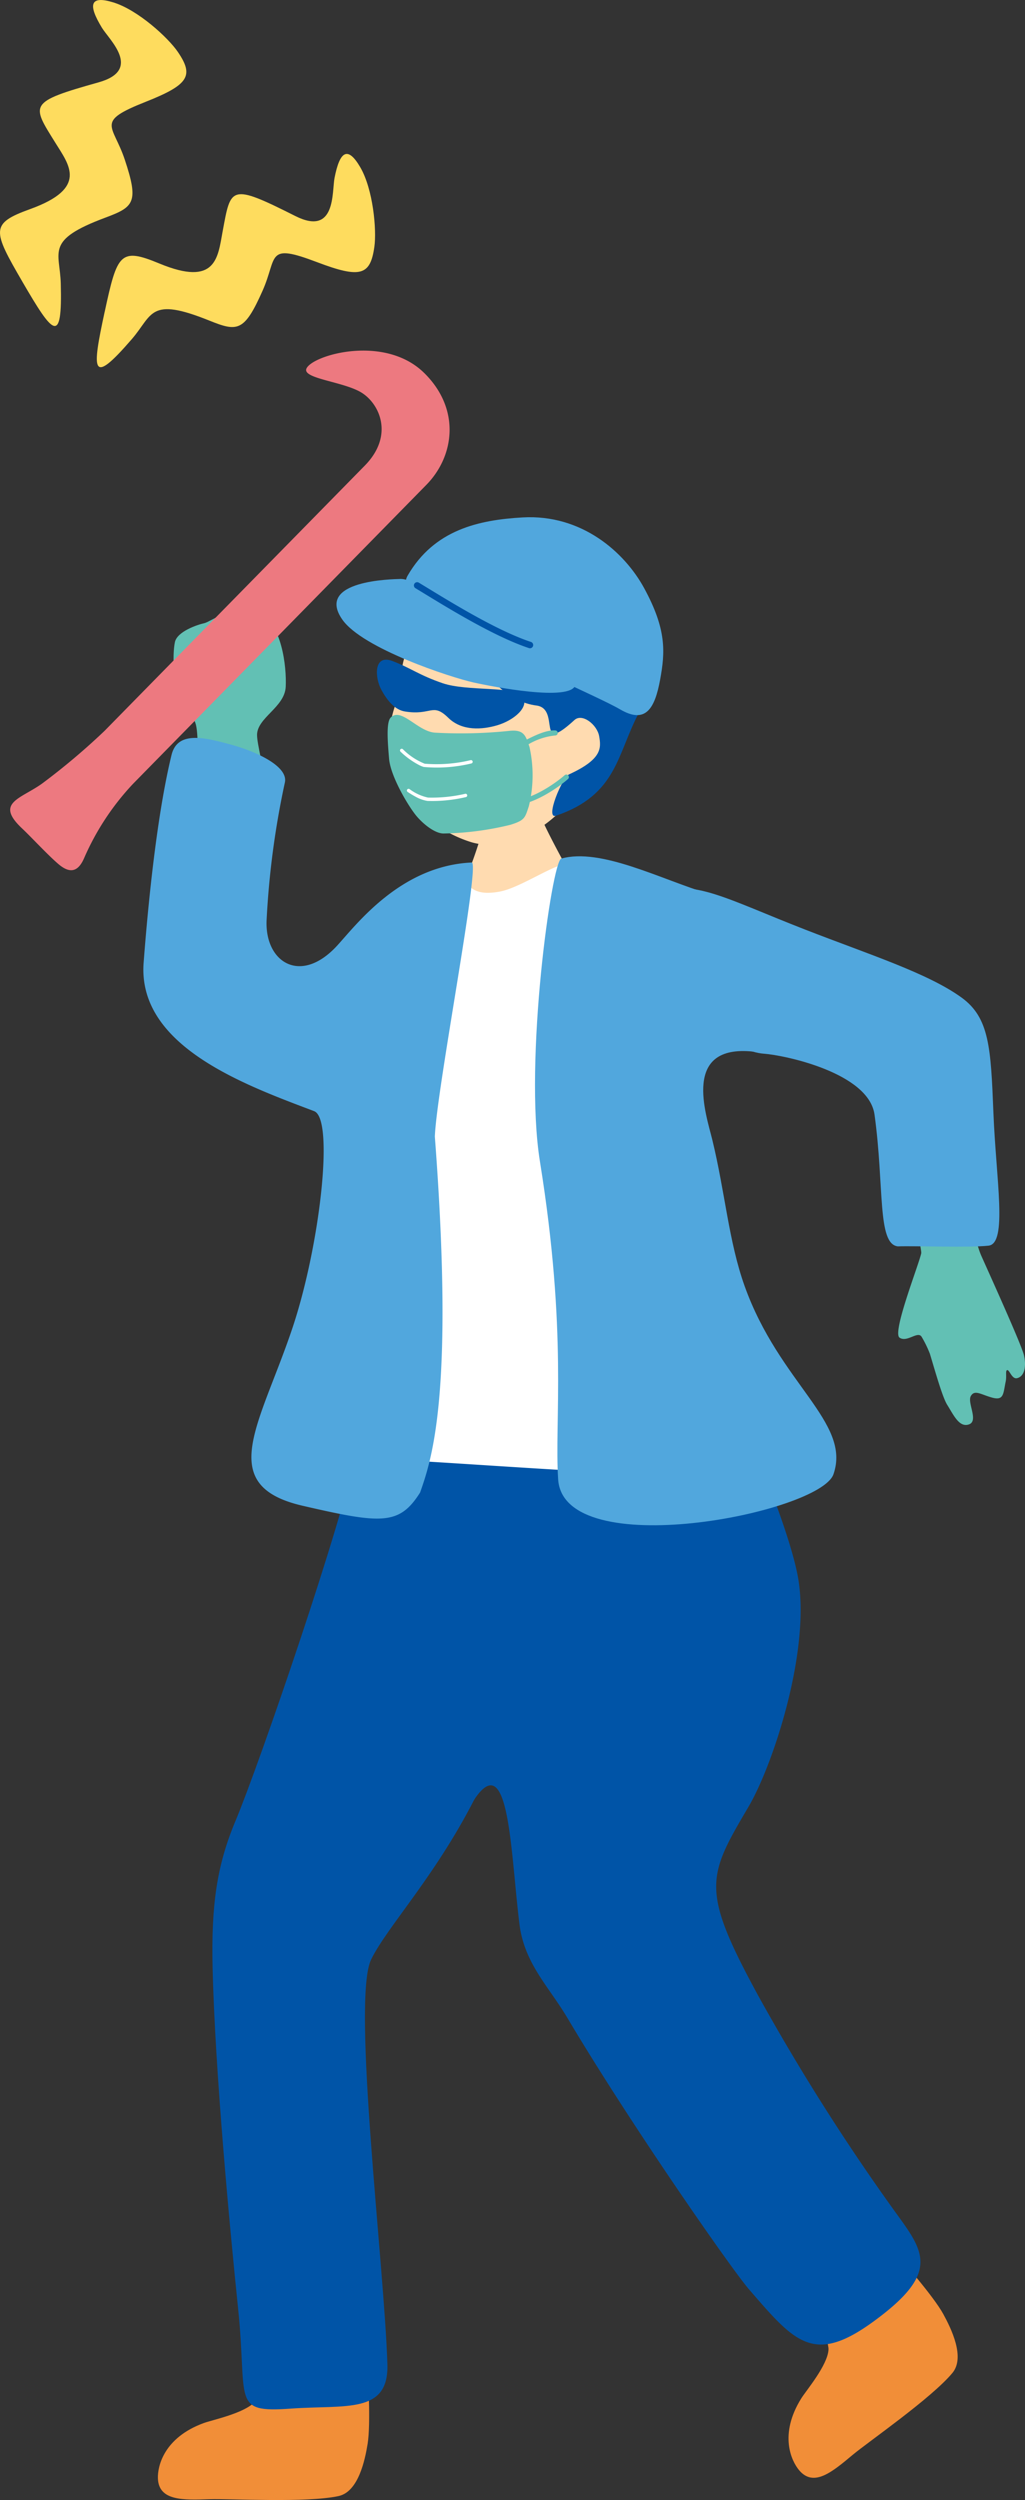
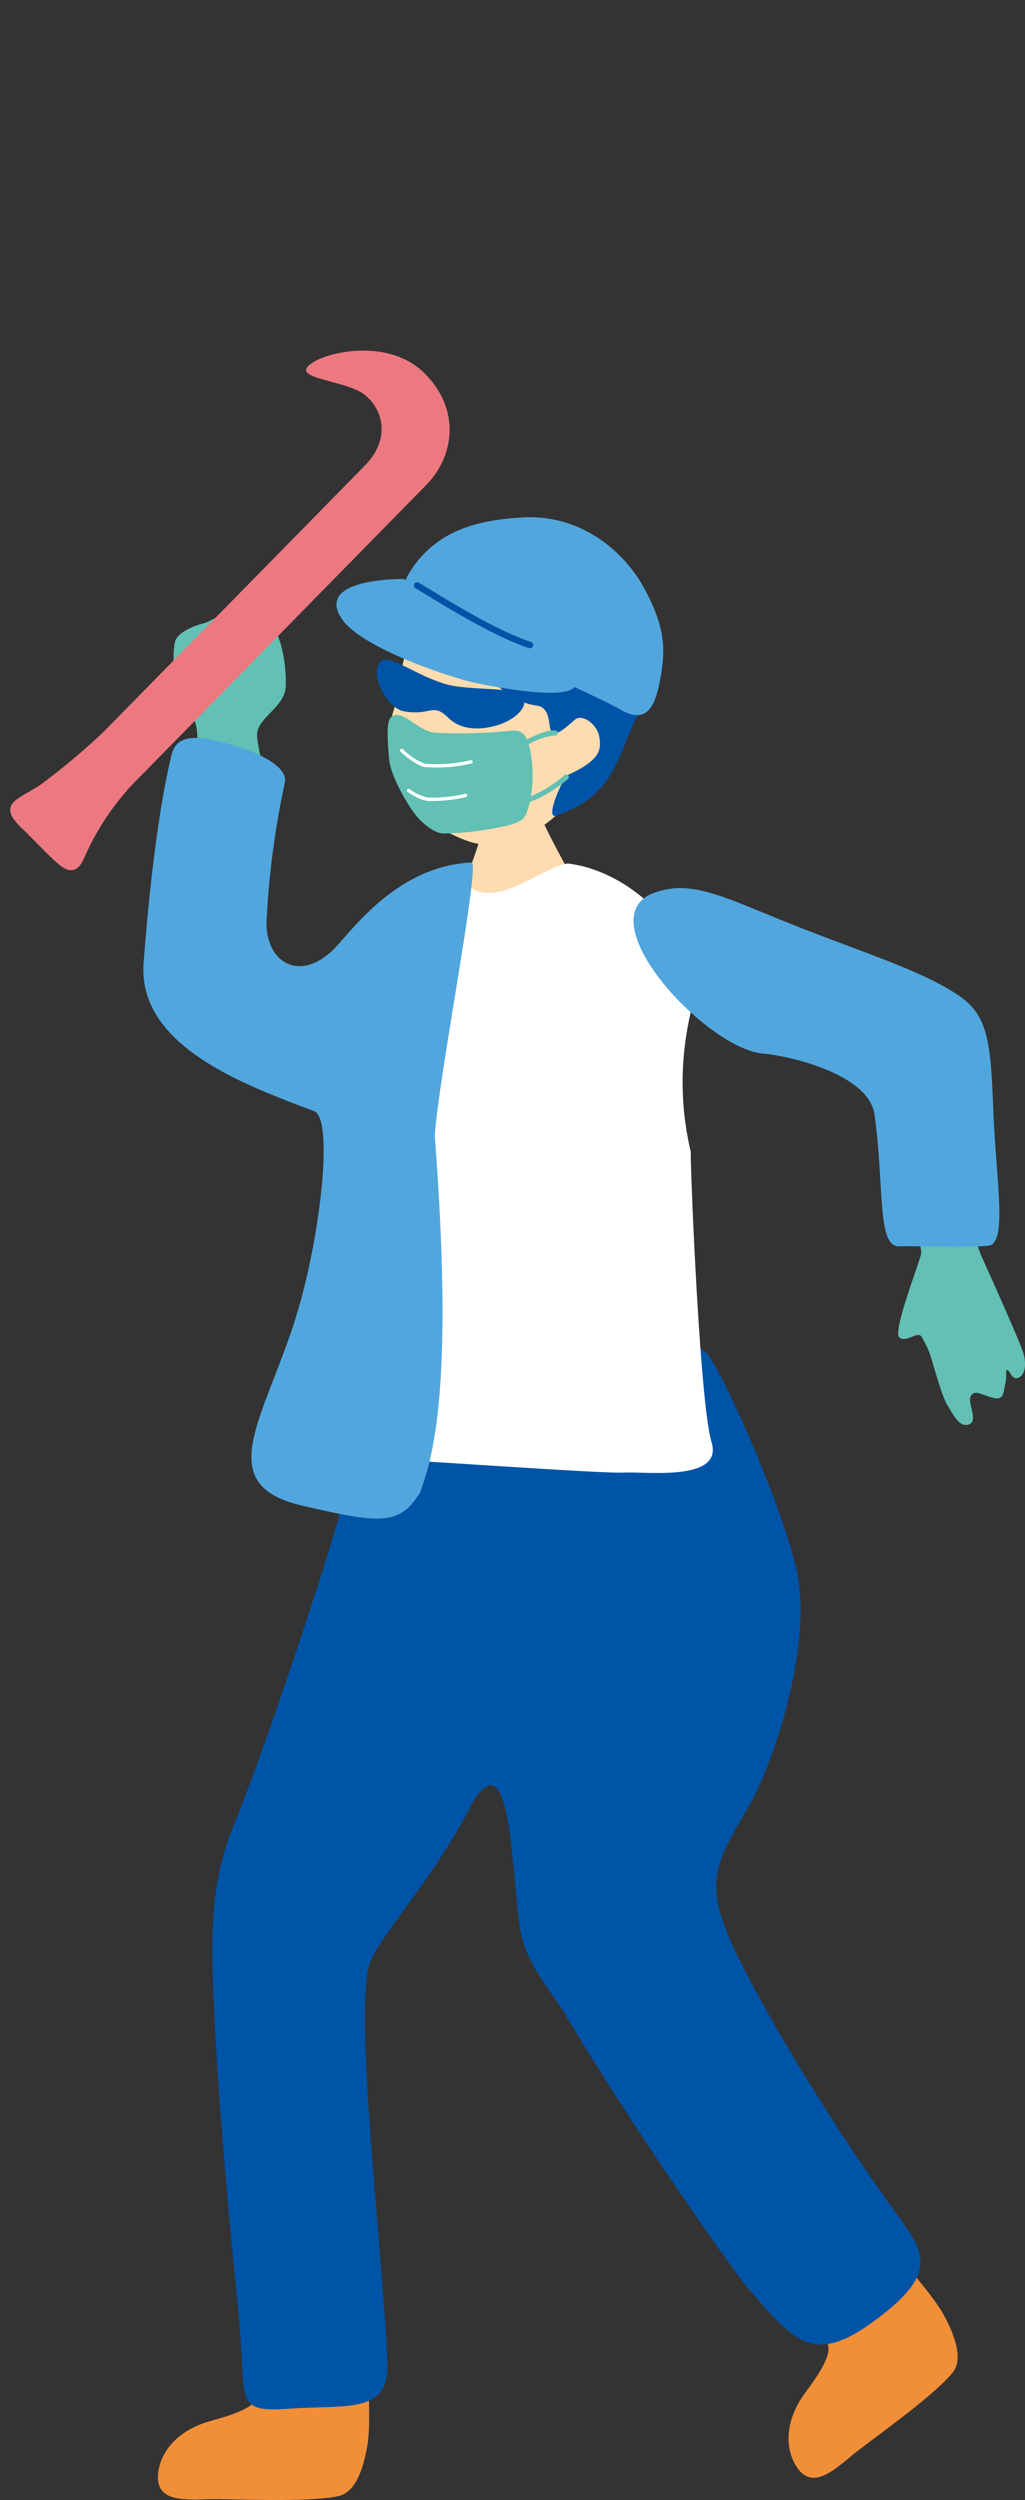
<svg xmlns="http://www.w3.org/2000/svg" width="146.52" height="357.22" viewBox="0 0 146.52 357.22">
  <rect x="0" y="0" width="146.52" height="357.22" fill="#333333" stroke="none" />
  <g id="グループ_1646" data-name="グループ 1646" transform="translate(-2356.48 7046.646)">
    <g id="グループ_1645" data-name="グループ 1645" transform="translate(2356.48 -7046.646)">
      <path id="パス_9776" data-name="パス 9776" d="M235.979,109.522c-.018-2.5,3.959-3.968,4.1-6.915s-.584-9.1-3.84-10.629-6.781,1.312-7.791,1.538-3.888,1.188-4.211,2.716-.648,7.4,2.659,11.043c1.623,1.786-1.472,13.756,6.366,14.482,6.552.608,2.738-9.542,2.719-12.236" transform="translate(-199.236 -4.476)" fill="#62c0b4" />
      <path id="パス_9777" data-name="パス 9777" d="M328.536,330.749c-.692-.664-6.678,1.454-9.854,5.873-1.484,2.065.858,7.049.782,8.378-.127,2.244-3.189,5.831-3.9,6.976-3.211,5.16-1.4,8.937-.308,10.243,2.109,2.529,4.821.184,7.681-2.2,2.22-1.85,11.263-8.1,14.243-11.694,1.845-2.224-.172-6.335-1.321-8.432-1.4-2.551-6.242-8.108-7.32-9.144" transform="translate(-201.033 -9.267)" fill="#f18e38" />
      <path id="パス_9778" data-name="パス 9778" d="M251.6,347.038c-.136-.949-6.159-2.964-11.381-1.438-2.44.713-3.662,6.083-4.541,7.084-1.482,1.688-6.1,2.631-7.369,3.095-5.707,2.089-6.6,6.185-6.548,7.883.106,3.291,3.687,3.113,7.408,2.995,2.888-.092,13.865.547,18.423-.449,2.823-.616,3.764-5.1,4.149-7.458.468-2.871.073-10.233-.14-11.712" transform="translate(-199.19 -9.556)" fill="#f18e38" />
      <path id="パス_9779" data-name="パス 9779" d="M260.928,207.615c1.619.184,19.786,4.827,18.112,14.5-1.4,8.059-7.247,32.378-11.3,40.618-5.794,11.769-12.967,19.211-15.328,24.018-2.826,5.754,1.911,44.061,2.314,57.862.209,7.139-5.939,5.765-13.819,6.331-8.574.615-6.149-1.048-7.516-14.245-1.177-11.368-3.322-34.157-3.651-48.784-.2-8.829.576-14.526,3.277-20.956,3.385-8.057,15.454-43.182,17.29-53.061,1.721-9.251,5.04-6.92,10.625-6.283" transform="translate(-199.349 -6.787)" fill="#0054a7" />
      <path id="パス_9780" data-name="パス 9780" d="M261.667,214.684c-.727-2.356.29-1.758,13.85-7.771,8.464-3.753,22.527-11.669,25.9-6.4,3.436,5.369,11.271,23.726,12.651,31.556,1.814,10.3-3.524,26.67-7.1,32.745-5.881,9.977-6.859,11.795,1.385,26.932a310.005,310.005,0,0,0,19.52,30.823c4.191,5.784,6.649,8.722-3.059,15.791-8.569,6.24-11.244,2.91-17.781-4.64-2.378-2.747-16.7-23.214-25.936-38.755-2.692-4.532-6.145-7.776-6.853-13.385-1.271-10.083-1.412-25.439-6.487-17.79-6.192,9.33-4.84-45.06-6.087-49.11" transform="translate(-199.986 -6.625)" fill="#0054a7" />
      <path id="パス_9781" data-name="パス 9781" d="M276.109,117.505c-.359.031-5.041.8-5.494.8-.109.823-1.832,6-2.133,7.049a69.372,69.372,0,0,1-5.35,12.5c5.623,4.3,20.545,5.121,23.669.506-.986-.412-8.871-14.765-9.446-16.683-.421-1.405-1.2-3.626-1.247-4.165" transform="translate(-200.019 -4.996)" fill="#ffdbb0" />
      <path id="パス_9782" data-name="パス 9782" d="M263.031,130.322c4.327-2.1,1.6,3.511,8.147,2.293,3.057-.568,8.165-4.227,9.96-3.985,8.561,1.153,17.353,9.325,17.923,18.3.481.158-3.7,9.792-.577,22.87-.109,1.121,1.246,35.812,2.961,41.459s-9.018,4.219-12.513,4.372-29.138-1.752-32.959-1.82a5.711,5.711,0,0,1-5.689-4.5c-1.542-6.75-1.689-14.044-.071-27.532,2.22-18.2,7.711-48.433,12.816-51.457" transform="translate(-199.737 -5.219)" fill="#fff" />
      <path id="パス_9783" data-name="パス 9783" d="M244.056,163.623c-9.833-3.728-25.287-9.257-24.376-21.223.833-10.922,2.157-22.166,3.989-29.674.855-3.5,4.754-2.491,8.47-1.484,3.8,1.032,8.193,3.138,7.737,5.391a121.721,121.721,0,0,0-2.615,19.634c-.323,6.005,4.8,9.4,10.033,3.755,2.682-2.892,9.012-11.461,19.28-11.93,1.29-.06-5.014,32.365-5.266,39.165,2.782,36.615-.413,46.052-2.11,50.861-2.977,4.709-5.525,4.486-16.786,1.887-12.546-2.895-6.159-11.472-1.5-25.279,3.942-11.682,6.062-30,3.144-31.1" transform="translate(-199.148 -4.852)" fill="#51a7dd" />
-       <path id="パス_9784" data-name="パス 9784" d="M280.525,127.875c5.694-1.57,14.168,2.947,21.182,5.072,14.177,4.3,9.268,6.765,9.946,10.389,1.044,5.575.928,12.617-3.673,12.125-10.274-1.1-6.748,8.98-5.874,12.567,1.838,7.539,2.347,14.548,4.619,20.908,4.987,13.961,15.281,19.477,12.709,26.91-1.931,5.577-38.581,12.8-39.357.724-.543-8.459,1.361-20.776-2.6-45.391-2.322-14.413,1.7-42.932,3.051-43.3" transform="translate(-200.292 -5.198)" fill="#51a7dd" />
      <path id="パス_9785" data-name="パス 9785" d="M280.439,119.855c-4.348,4.544-9.456,5.95-13.1,4.914a17.766,17.766,0,0,1-9.167-6.484,20.645,20.645,0,0,1-2.613-8.943,14.4,14.4,0,0,1,1.072-4.856c1.492-3.688-.892-4.3,3.716-11.29,1.4-2.124,3.479-6.978,13.483-4.78,8.8,1.932,24.345,18.288,6.612,31.44" transform="translate(-199.867 -4.402)" fill="#ffdbb0" />
      <path id="パス_9786" data-name="パス 9786" d="M263.266,93.207c-2.791,1.1-4.454,4.481-5.7,2.036-2.409-4.707,1.809-9.751,6.666-12.335,3.49-1.856,13.893-.826,19.98,3.485,4.3,3.049,10.1,13.951,6.975,19.814-3.1,5.827-3.076,11.665-11.814,14.632-1.632.554.9-5.517,1.88-5.913,4.776-2.189,4.563-3.8,4.291-5.431s-2.408-3.356-3.537-2.324c-5.614,5.13-1.894-1.633-5.452-2.078-7.467-.934-11.814-12.747-13.285-11.886" transform="translate(-199.893 -4.286)" fill="#0054a7" />
      <path id="パス_9787" data-name="パス 9787" d="M294.277,101.323c-.746,4.058-2.032,6.4-5.706,4.253-3.309-1.932-15.963-7.161-22.7-11.6-3.639-2.4-9.276-4.774-7.681-7.528,3.793-6.544,10.142-7.947,16.415-8.308,8.483-.489,14.605,4.988,17.39,10.107,3.214,5.908,3.008,9.122,2.281,13.08" transform="translate(-199.914 -4.207)" fill="#51a7dd" />
      <path id="パス_9788" data-name="パス 9788" d="M255.708,107.316c1.524-1.533,3.884,2.042,6.382,2.158a66.844,66.844,0,0,0,10.49-.249c2.212-.264,2.429.691,2.97,2.294a18.5,18.5,0,0,1-.094,8.471c-.549,1.65-.559,2.005-2.64,2.649a42.8,42.8,0,0,1-9.581,1.242c-1.079-.012-2.615-1.092-3.755-2.4s-3.783-5.7-4-8.277c-.187-2.222-.443-5.207.228-5.883" transform="translate(-199.862 -4.785)" fill="#62c0b4" />
      <path id="パス_9789" data-name="パス 9789" d="M273.812,112a.363.363,0,0,1-.014-.683c.441-.172.965-.434,1.522-.711,1.395-.7,2.977-1.485,4.294-1.411a.364.364,0,1,1-.04.727,9.339,9.339,0,0,0-3.93,1.336c-.57.284-1.11.554-1.584.737a.357.357,0,0,1-.249.006" transform="translate(-200.228 -4.83)" fill="#62c0b4" />
      <path id="パス_9790" data-name="パス 9790" d="M273.284,120.013a.364.364,0,0,1,.137-.7c2.906.041,6.65-2.809,7.494-3.574a.364.364,0,1,1,.489.538c-.889.807-4.85,3.808-7.994,3.763a.345.345,0,0,1-.126-.025" transform="translate(-200.218 -4.959)" fill="#62c0b4" />
      <path id="パス_9791" data-name="パス 9791" d="M259.826,114.211a11.543,11.543,0,0,1-2.664-1.913.243.243,0,1,1,.338-.348,9.355,9.355,0,0,0,3.1,2.055,20.847,20.847,0,0,0,6.545-.5.243.243,0,1,1,.127.468,20.968,20.968,0,0,1-6.8.5,3.685,3.685,0,0,1-.65-.263" transform="translate(-199.898 -4.884)" fill="#fff" />
      <path id="パス_9792" data-name="パス 9792" d="M259.537,118.953a13.412,13.412,0,0,1-1.343-.795.241.241,0,0,1-.071-.335.238.238,0,0,1,.335-.071,6.793,6.793,0,0,0,2.644,1.211,20.937,20.937,0,0,0,5.27-.529.243.243,0,1,1,.164.457,21.056,21.056,0,0,1-5.5.553,4.879,4.879,0,0,1-1.5-.491" transform="translate(-199.918 -5.001)" fill="#fff" />
      <path id="パス_9793" data-name="パス 9793" d="M254.335,103.179c.841,1.53,1.912,2.868,3.382,3.106,3.828.616,3.91-1.327,6.2.907,1.993,1.948,4.908,1.669,6.948,1.076,2.418-.7,4.715-2.643,3.66-4.145s-7.9-.677-11.418-1.877c-3.364-1.149-4.541-2.167-7.178-3.171-2.74-1.044-2.521,2.411-1.59,4.1" transform="translate(-199.83 -4.623)" fill="#0054a7" />
      <path id="パス_9794" data-name="パス 9794" d="M256.875,87.11c1.943-.08,4.844,2.47,7.579,4.156,1.874,1.154,8.03,4.282,11.233,5.927,2.214,1.137,6.824,3.155,6.27,5.085-.693,2.4-11.9.219-14.564-.376-3.286-.735-15.865-4.848-18.748-8.987-3.927-5.638,7.235-5.763,8.23-5.8" transform="translate(-199.712 -4.387)" fill="#51a7dd" />
      <path id="パス_9795" data-name="パス 9795" d="M275.632,97.02a.454.454,0,0,1-.084-.02c-4.8-1.587-11.171-5.478-14.977-7.8l-1.242-.756a.463.463,0,1,1,.48-.793l1.244.758c3.772,2.3,10.087,6.161,14.787,7.714a.464.464,0,0,1-.208.9" transform="translate(-199.938 -4.397)" fill="#0054a7" />
      <path id="パス_9796" data-name="パス 9796" d="M259.382,57c-5.649-5.545-15.94-2.56-16.816-.623-.659,1.457,5.324,1.857,7.887,3.454,2.6,1.622,4.646,6.144.454,10.416l-37.2,37.9a96.414,96.414,0,0,1-8.965,7.558c-3.084,2.192-6.724,2.713-2.848,6.367,1.344,1.266,3.679,3.8,5.2,5.1s2.762,1.3,3.689-.839a36.984,36.984,0,0,1,7-10.623L256.64,76.12c.977-.995,2.008-2.044,3.058-3.115,4.053-4.13,4.918-10.87-.317-16.008" transform="translate(-198.758 -3.72)" fill="#ed7980" />
      <path id="パス_9797" data-name="パス 9797" d="M339.747,175.033c.216,4.03.925,8.4,1.9,10.592s5.724,12.64,6.073,14.154.138,3.023-.984,3.294c-.725.173-1.065-1.164-1.392-1.16-.313.06-.063.838-.228,1.626-.359,1.7-.24,2.763-1.889,2.322s-2.534-1.192-3.092-.248,1.14,3.552-.261,4.058-2.213-1.351-3.116-2.783c-.685-1.089-1.7-4.731-2.481-7.308a16.088,16.088,0,0,0-1.192-2.441c-.568-.845-2.073.877-3.147.14s2.725-10.329,3.105-12.06c.09-.417-1.136-5.643-1.077-7.657.073-2.479,7.771-2.713,7.781-2.527" transform="translate(-201.354 -6.148)" fill="#62c0b4" />
      <path id="パス_9798" data-name="パス 9798" d="M338.027,147.825c-4.831-3.493-13.186-6.141-22.368-9.716-11.3-4.4-15.845-7.26-21.468-5.288-10.079,3.536,7.327,22.443,15.6,23.031,2.94.209,14.976,2.721,15.8,8.709,1.423,10.305.359,18.462,3.323,18.818,2.612-.093,10.1.211,12.969-.1,2.752-.3,1.076-9.445.7-19.028-.367-9.27-.578-13.55-4.556-16.425" transform="translate(-200.58 -5.29)" fill="#51a7dd" />
-       <path id="パス_9805" data-name="パス 9805" d="M201.943,42.972c-4.3-7.391-4.619-8.335,1.095-10.4,8.3-3,5.584-6.288,3.611-9.464-3.429-5.517-3.939-5.807,6.173-8.646,6.289-1.765,1.541-6.057.476-7.8-2.022-3.319-1.721-4.663,1.66-3.613,3.534,1.1,7.815,5.049,9.18,7.046,2.333,3.413,1.618,4.694-4.576,7.145-7.3,2.889-4.682,3.2-3,8.257,2.038,6.116,1.324,6.771-2.76,8.292-8.688,3.236-6.512,4.822-6.386,9.4.245,8.936-1.092,7.312-5.475-.217" transform="translate(-198.729 -2.696)" fill="#fedc5e" />
-       <path id="パス_9806" data-name="パス 9806" d="M213.97,47.739c1.8-8.361,2.206-9.27,7.817-6.944,8.152,3.379,8.364-.882,9.046-4.558,1.187-6.386,1.005-6.945,10.389-2.226,5.836,2.935,5.221-3.436,5.612-5.445.744-3.814,1.871-4.6,3.661-1.55,1.872,3.192,2.371,9,2.032,11.393-.577,4.093-1.969,4.558-8.2,2.193-7.339-2.785-5.615-.792-7.779,4.08-2.617,5.892-3.586,5.894-7.628,4.266-8.6-3.465-8.061-.826-11.055,2.642-5.843,6.767-5.735,4.665-3.9-3.85" transform="translate(-199.012 -3.146)" fill="#fedc5e" />
    </g>
  </g>
</svg>